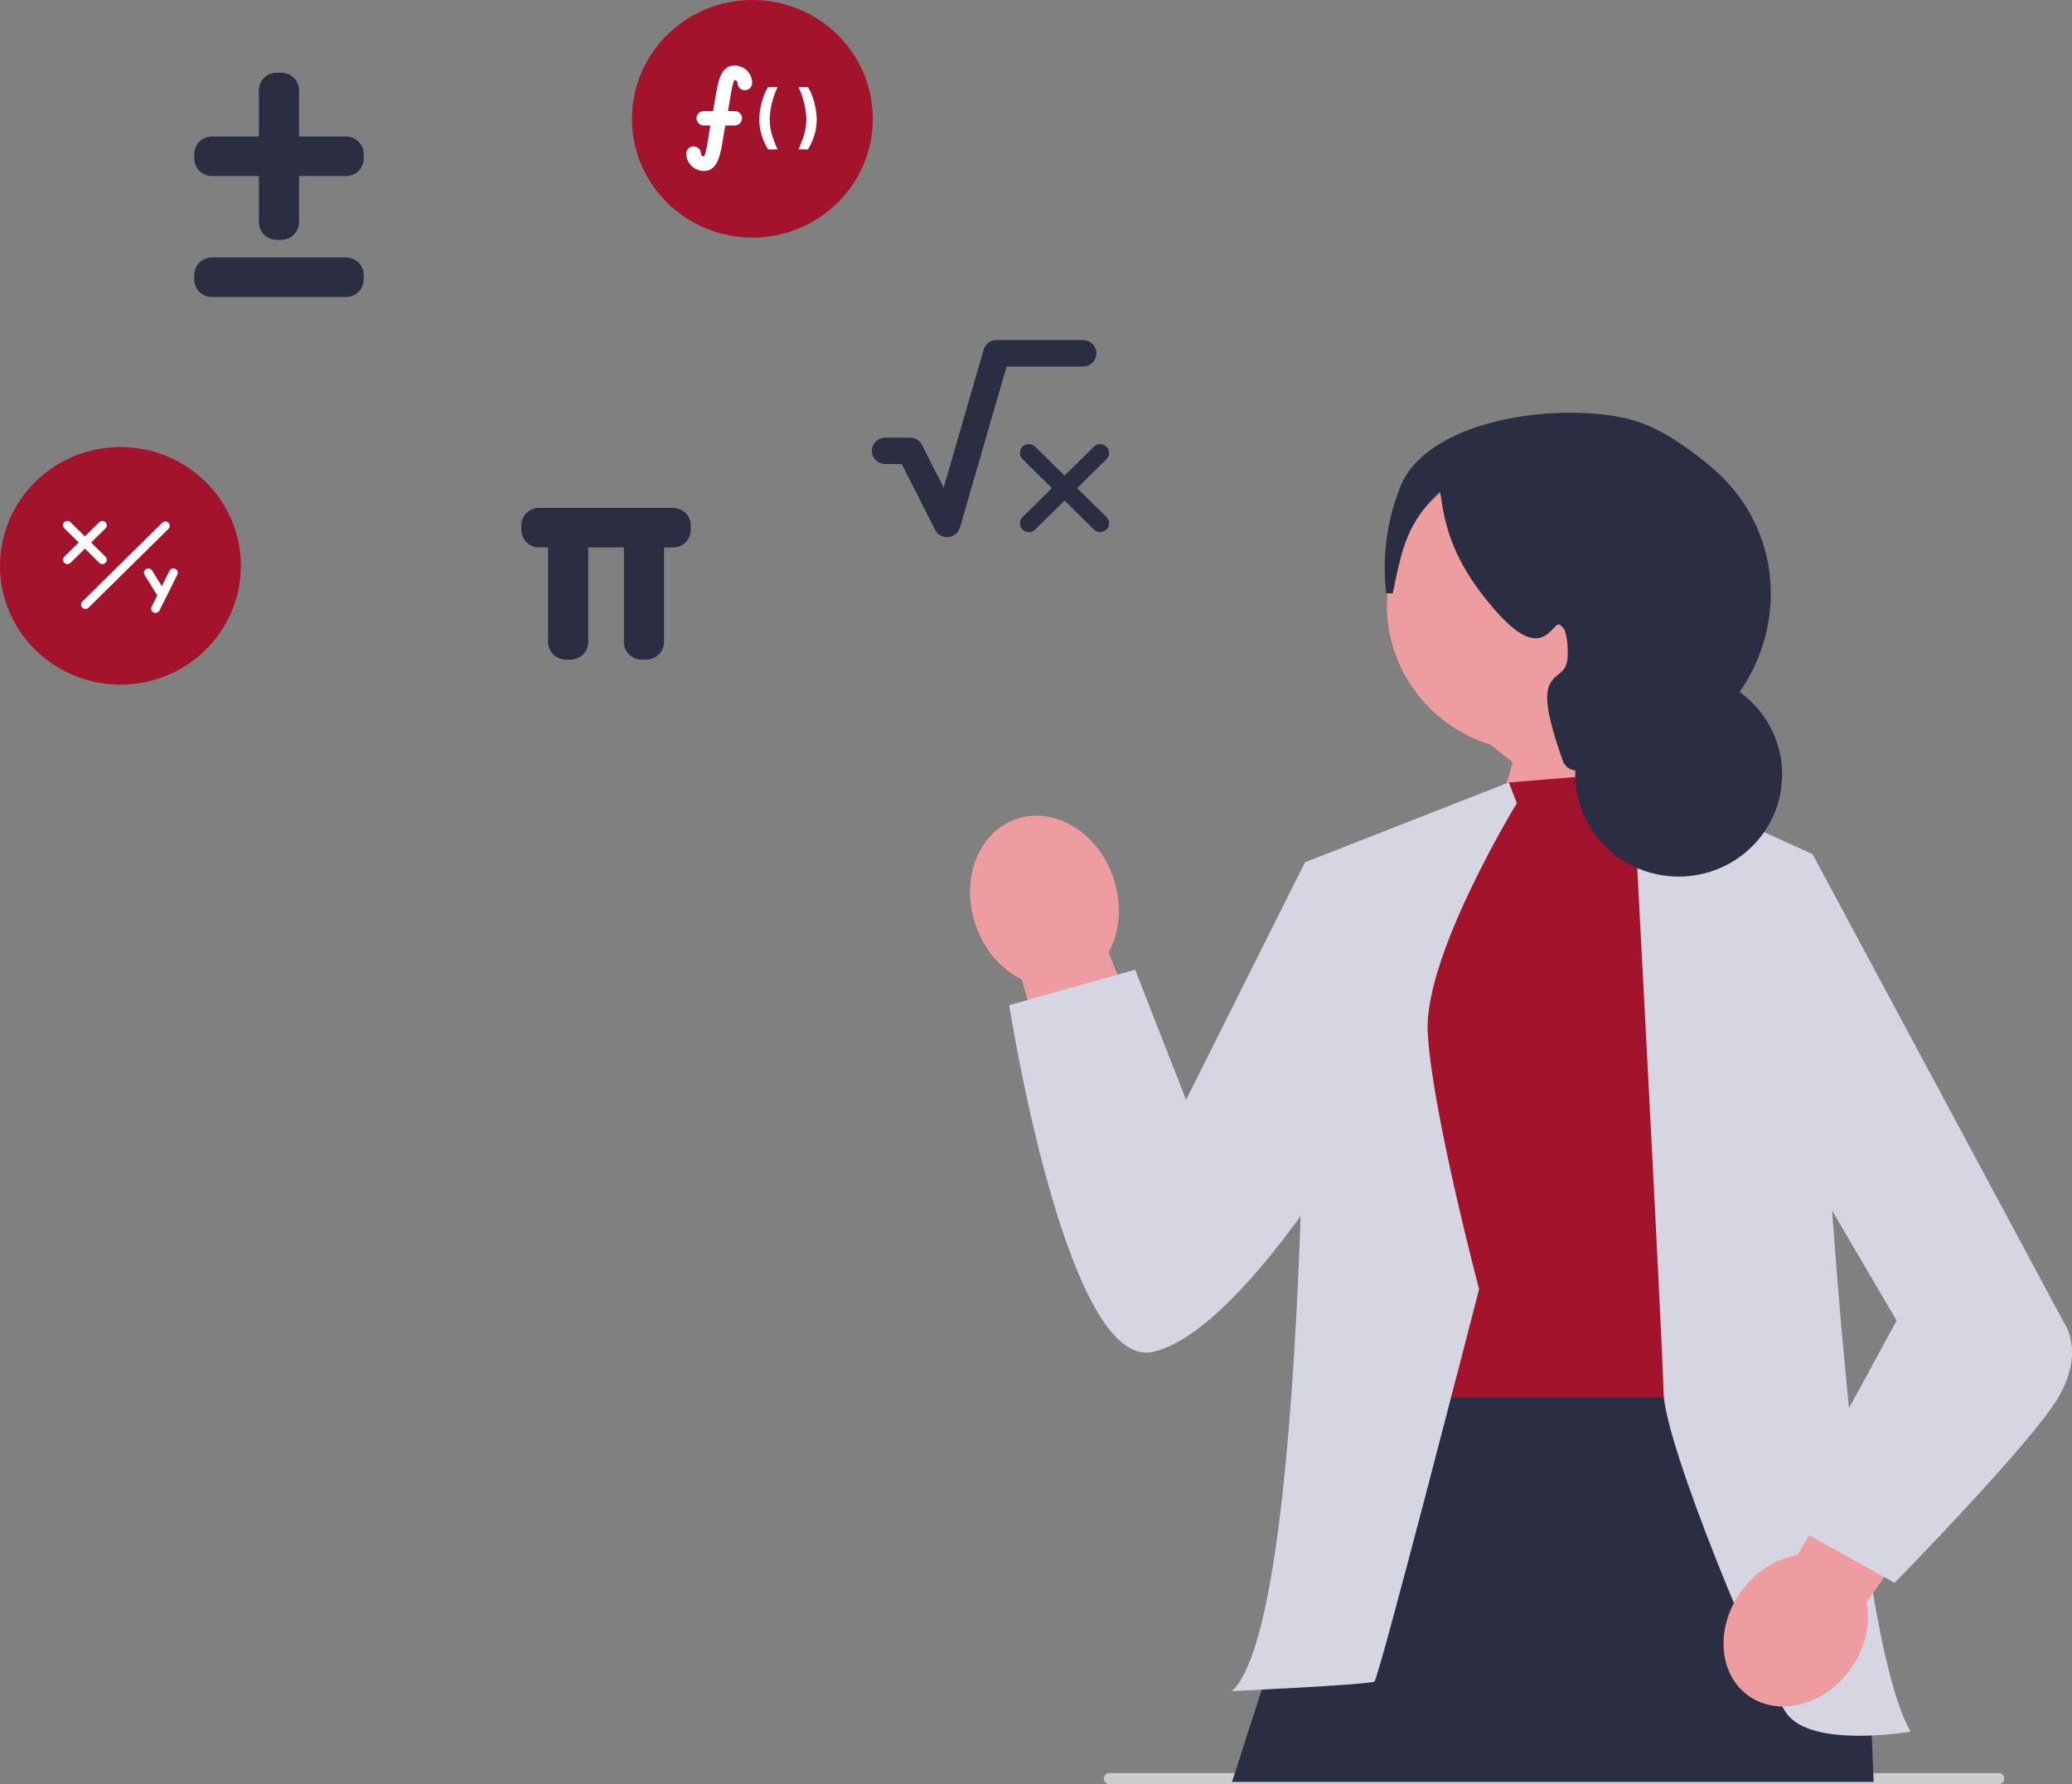
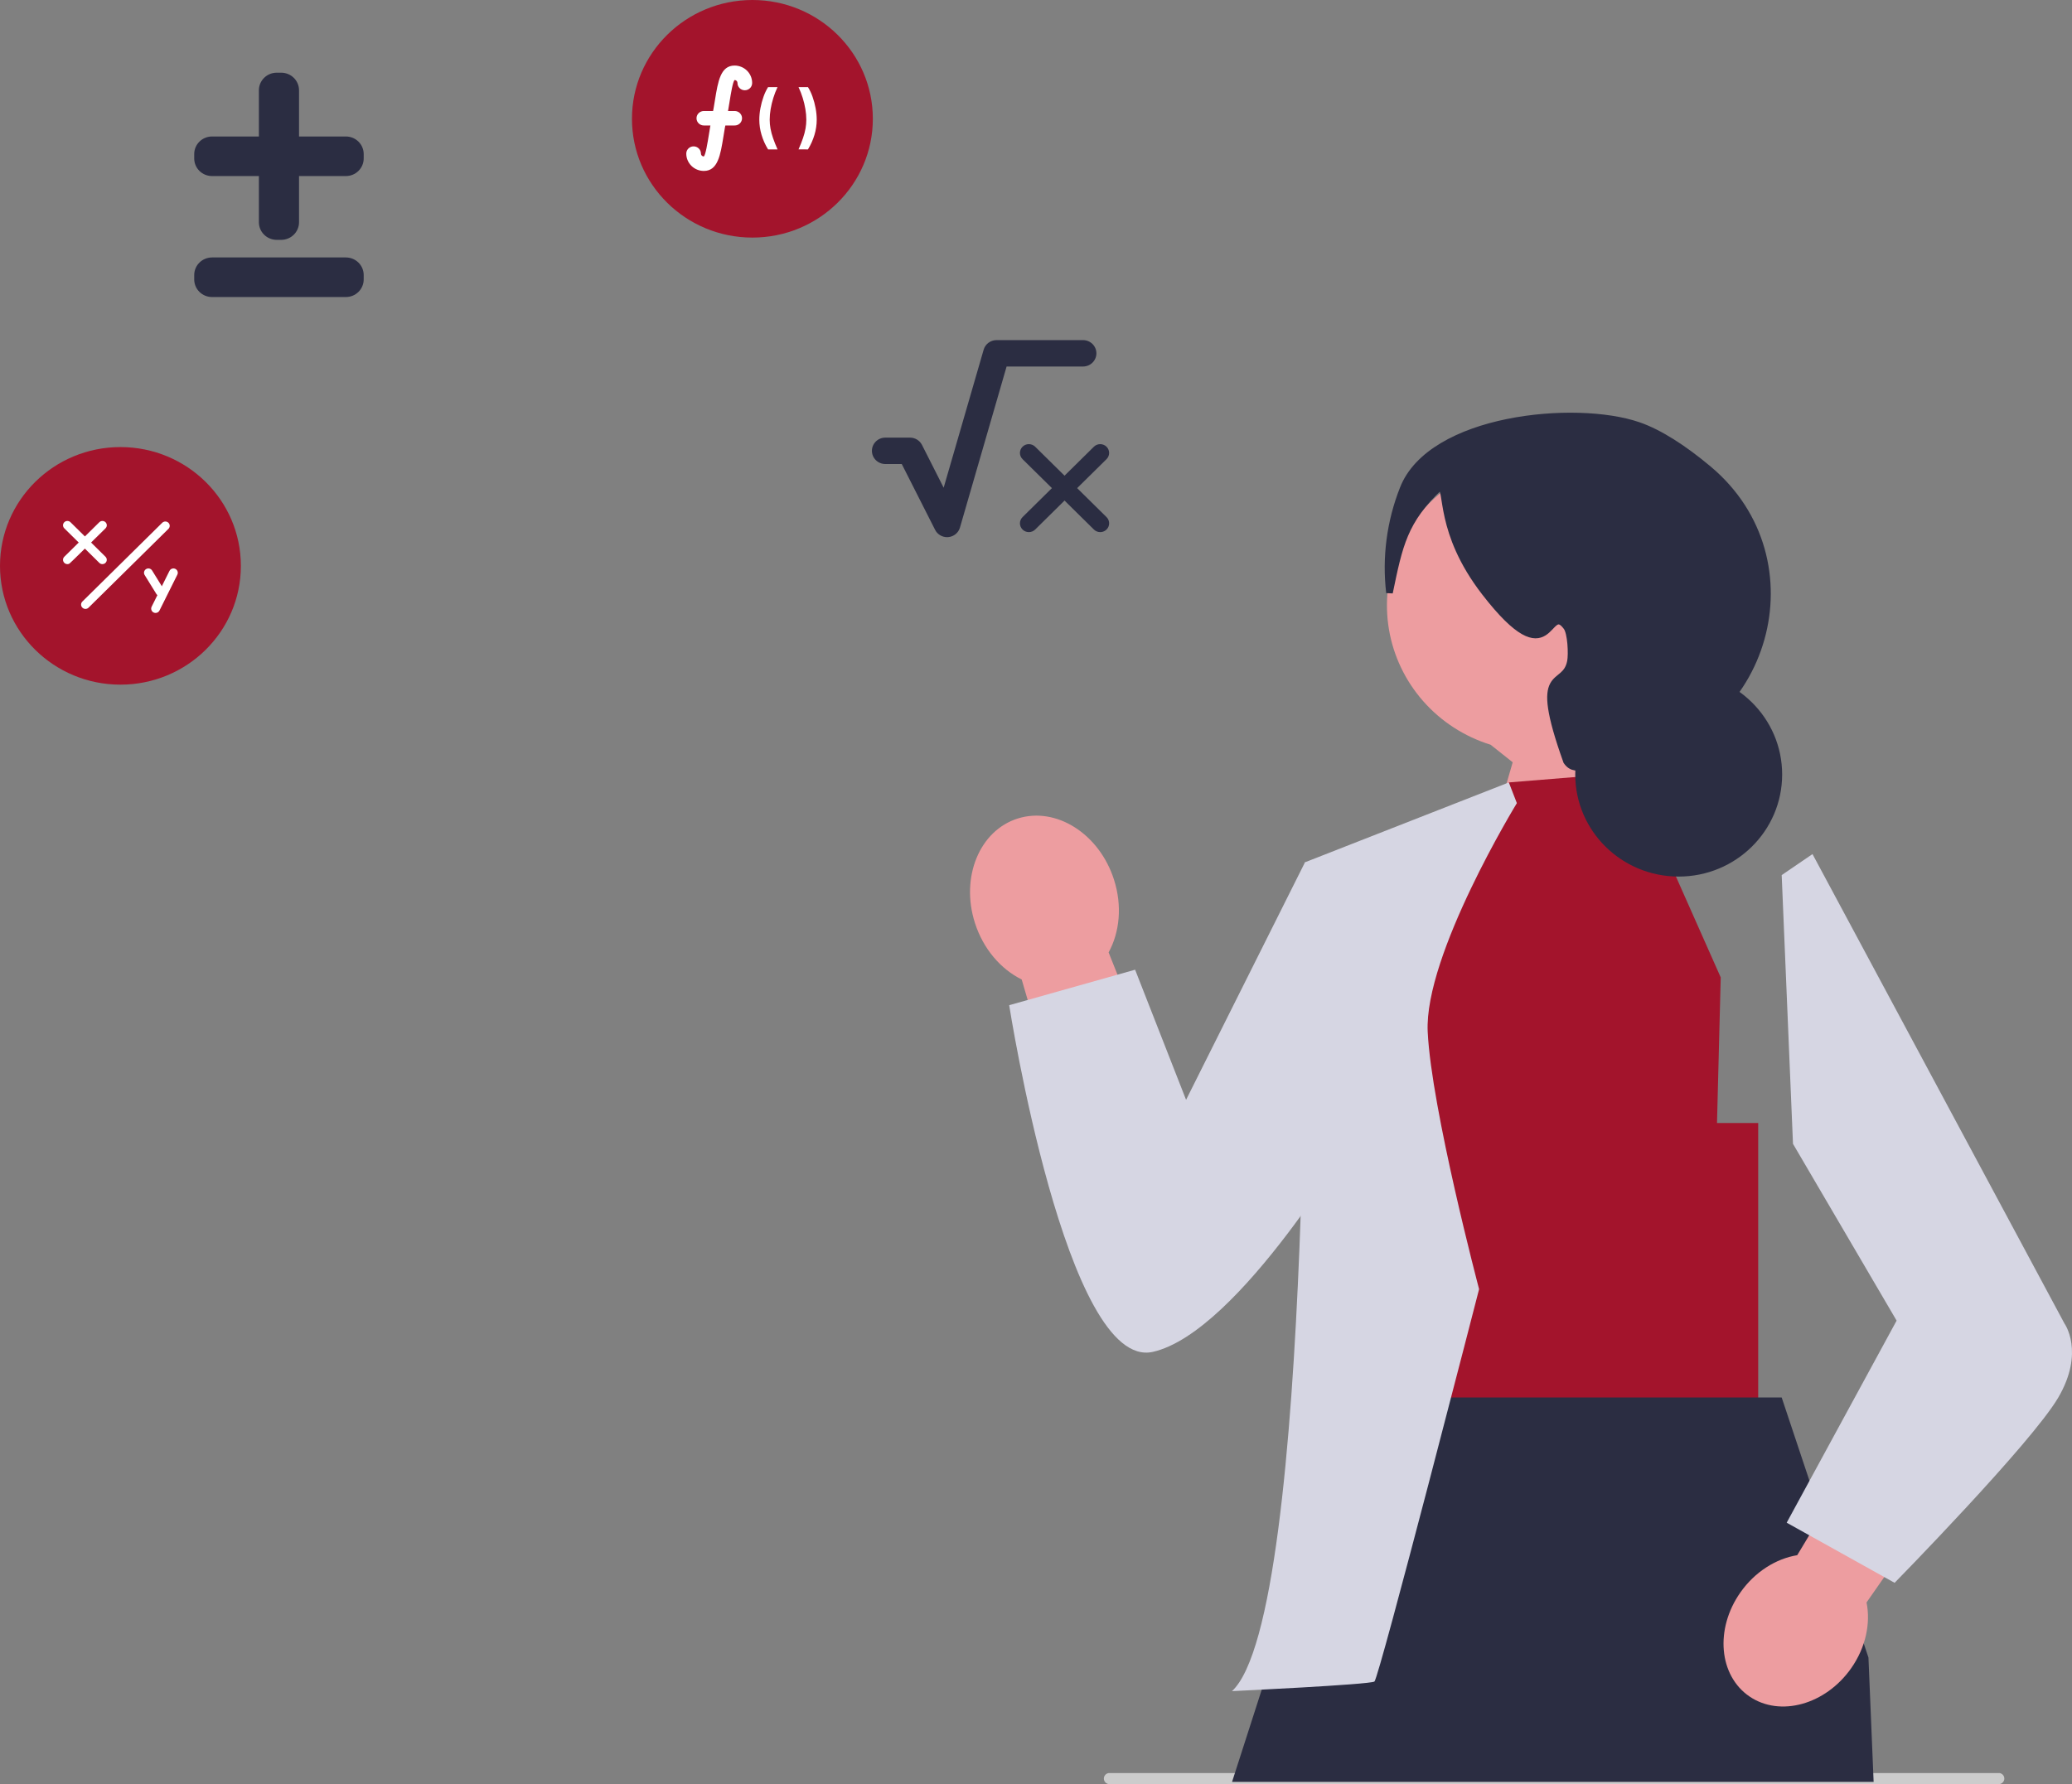
<svg xmlns="http://www.w3.org/2000/svg" width="627" height="540" viewBox="0 0 627 540" fill="none">
  <rect x="0" y="0" width="627" height="540" fill="#808080" stroke="none" />
  <g clip-path="url(#clip0_24_20)">
    <path d="M509.283 183.242C509.281 175.074 506.985 167.066 502.649 160.108C498.313 153.15 492.107 147.513 484.721 143.824C477.334 140.135 469.056 138.538 460.804 139.21C452.553 139.883 444.653 142.798 437.979 147.632C431.306 152.466 426.121 159.031 423.001 166.596C419.881 174.162 418.947 182.433 420.303 190.49C421.659 198.548 425.252 206.077 430.684 212.242C436.115 218.407 443.172 222.966 451.071 225.413L457.752 230.722L445.76 272.121L459.731 281.871L503.874 245.579C503.874 245.579 494.338 233.594 489.224 220.084C495.394 216.057 500.456 210.585 503.956 204.156C507.457 197.726 509.288 190.541 509.284 183.243L509.283 183.242Z" fill="#ED9DA0" />
    <path d="M309.174 296.466L341.267 406.49L373.722 384.268L335.474 288.274C338.809 282.18 339.638 274.17 337.105 266.253C332.672 252.399 319.659 244.103 308.037 247.722C296.416 251.342 290.589 265.506 295.021 279.359C297.554 287.276 302.895 293.365 309.172 296.465L309.174 296.466Z" fill="#ED9DA0" />
    <path d="M532.042 339.909H416.278V472.929H532.042V339.909Z" fill="#A3142C" />
    <path d="M335.52 540.001H605.061C605.468 539.941 605.839 539.74 606.108 539.433C606.376 539.126 606.524 538.734 606.524 538.329C606.524 537.923 606.376 537.531 606.108 537.224C605.839 536.917 605.468 536.716 605.061 536.656H335.52C335.109 536.71 334.731 536.909 334.457 537.216C334.184 537.524 334.033 537.919 334.033 538.329C334.033 538.738 334.184 539.133 334.457 539.441C334.731 539.749 335.109 539.948 335.52 540.001Z" fill="#CCCCCC" />
    <path d="M539.15 422.991L565.406 501.706L566.973 539.344H372.824L410.268 422.988L539.15 422.991Z" fill="#2B2D42" />
    <path d="M493.183 233.839L520.702 295.839L517.98 402.397H424.971L422.051 289.332L456.582 236.823L493.183 233.839Z" fill="#A3142C" />
-     <path d="M548.472 258.51C548.472 258.51 556.528 486.507 578.161 524.132C578.161 524.132 548.265 529.271 540.662 518.642C533.059 508.012 503.732 437.24 503.412 421.568C503.092 405.895 493.909 233.762 493.909 233.762L548.472 258.51Z" fill="#D6D6E3" />
    <path d="M459.012 243.088L456.583 236.825L394.901 260.991C394.901 260.991 397.779 488.839 372.808 511.862C372.808 511.862 414.524 509.899 415.91 508.956C417.296 508.014 447.581 390.193 447.581 390.193C447.581 390.193 433.144 335.612 432.03 312.306C430.915 289 459.012 243.09 459.012 243.09V243.088Z" fill="#D6D6E3" />
    <path d="M410.552 265.442L394.901 260.988L358.914 332.89L343.491 293.507L305.387 304.248C305.387 304.248 322.708 415.135 348.89 409.171C375.072 403.207 410.551 342.311 410.551 342.311V265.442H410.552Z" fill="#D6D6E3" />
    <path d="M564.83 485.015L617.353 409.689L593.207 388.734L543.853 470.715C537.452 471.768 531.054 475.713 526.631 482.028C518.892 493.076 520.132 507.158 529.4 513.474C538.668 519.791 552.456 515.958 560.192 504.912C564.615 498.597 566.093 491.297 564.828 485.018L564.83 485.015Z" fill="#ED9DA0" />
    <path d="M539.15 264.867L548.472 258.51L624.732 400.616C624.732 400.616 630.923 409.185 622.851 422.991C614.778 436.798 573.322 479.08 573.322 479.08L540.662 460.881L573.927 399.719L542.571 346.211L539.15 264.867Z" fill="#D6D6E3" />
    <path d="M420.467 179.41C423.459 164.971 424.894 157.574 435.768 147.36C438.349 147.72 435.087 160.924 449.313 179.316C469.994 206.052 467.933 181.538 474.048 189.774C475.376 191.561 475.662 198.012 475.224 200.232C473.499 209.001 463.297 200.438 474.048 230.444C475.647 232.778 477.533 232.21 479.937 232.187C480.124 232.187 478.903 231.955 483.471 231.027C485.651 230.583 488.702 230.058 492.36 229.451C534.854 222.387 549.855 169.492 517.011 141.972C509.539 135.709 502.205 130.966 495.838 128.767C476.661 122.144 432.965 126.453 424.579 147.94C420.627 157.943 419.216 168.746 420.467 179.41Z" fill="#2B2D42" stroke="#2B2D42" stroke-width="2" />
    <path d="M507.984 264.317C524.722 264.317 538.29 250.931 538.29 234.419C538.29 217.906 524.722 204.52 507.984 204.52C491.247 204.52 477.679 217.906 477.679 234.419C477.679 250.931 491.247 264.317 507.984 264.317Z" fill="#2B2D42" stroke="#2B2D42" stroke-width="2" />
    <path d="M64.167 89.907C62.736 89.907 61.363 89.346 60.351 88.347C59.339 87.348 58.77 85.994 58.77 84.581V83.248C58.77 81.835 59.339 80.481 60.351 79.483C61.363 78.484 62.736 77.923 64.167 77.923H104.656C105.365 77.922 106.068 78.06 106.723 78.327C107.378 78.595 107.974 78.987 108.476 79.481C108.977 79.976 109.374 80.563 109.645 81.209C109.917 81.855 110.057 82.548 110.057 83.248V84.581C110.057 85.281 109.917 85.974 109.645 86.62C109.374 87.266 108.977 87.853 108.476 88.348C107.974 88.842 107.378 89.235 106.723 89.502C106.068 89.77 105.365 89.907 104.656 89.907H64.167ZM83.738 72.597C82.306 72.597 80.934 72.036 79.922 71.037C78.91 70.038 78.341 68.683 78.341 67.271V53.289H64.167C62.735 53.289 61.363 52.728 60.351 51.73C59.339 50.731 58.77 49.376 58.77 47.964V46.635C58.769 45.935 58.909 45.242 59.18 44.596C59.451 43.95 59.848 43.363 60.349 42.868C60.851 42.374 61.446 41.981 62.1 41.714C62.755 41.446 63.458 41.308 64.167 41.308H78.341V27.326C78.341 25.913 78.91 24.559 79.922 23.561C80.934 22.562 82.307 22.001 83.738 22.001H85.09C86.521 22.001 87.895 22.562 88.907 23.561C89.92 24.559 90.489 25.913 90.489 27.326V41.308H104.658C105.367 41.308 106.069 41.446 106.724 41.713C107.38 41.98 107.975 42.372 108.477 42.867C108.979 43.361 109.375 43.949 109.647 44.595C109.918 45.242 110.059 45.935 110.058 46.635V47.964C110.058 48.663 109.918 49.356 109.647 50.002C109.375 50.649 108.977 51.236 108.476 51.73C107.974 52.225 107.38 52.617 106.724 52.885C106.069 53.152 105.367 53.29 104.658 53.289H90.489V67.271C90.489 68.683 89.92 70.038 88.907 71.037C87.895 72.036 86.521 72.597 85.09 72.597H83.738Z" fill="#2B2D42" />
    <path d="M286.594 162.584C285.842 162.584 285.104 162.377 284.465 161.987C283.825 161.597 283.308 161.039 282.972 160.375L272.874 140.446H267.897C266.823 140.446 265.793 140.025 265.034 139.276C264.275 138.527 263.848 137.511 263.848 136.452C263.848 135.392 264.275 134.376 265.034 133.627C265.793 132.878 266.823 132.457 267.897 132.457H275.376C276.128 132.457 276.866 132.664 277.505 133.054C278.145 133.444 278.662 134.002 278.998 134.665L285.558 147.618L297.66 105.842C297.901 105.007 298.412 104.273 299.114 103.75C299.817 103.227 300.673 102.944 301.552 102.944H327.73C328.804 102.944 329.834 103.365 330.593 104.114C331.352 104.863 331.779 105.879 331.779 106.939C331.779 107.998 331.352 109.014 330.593 109.763C329.834 110.512 328.804 110.933 327.73 110.933H304.604L290.487 159.686C290.263 160.46 289.807 161.149 289.18 161.663C288.552 162.177 287.781 162.491 286.969 162.566C286.844 162.578 286.718 162.584 286.594 162.584Z" fill="#2B2D42" />
    <path d="M332.935 161.058C332.58 161.059 332.229 160.99 331.902 160.856C331.574 160.722 331.277 160.526 331.026 160.278L309.429 138.975C308.923 138.475 308.639 137.798 308.639 137.092C308.639 136.386 308.923 135.708 309.429 135.209C309.935 134.71 310.622 134.429 311.338 134.429C312.053 134.429 312.74 134.71 313.246 135.209L334.84 156.512C335.217 156.885 335.474 157.359 335.579 157.875C335.683 158.391 335.63 158.926 335.426 159.413C335.222 159.899 334.876 160.315 334.433 160.608C333.99 160.901 333.468 161.057 332.935 161.058Z" fill="#2B2D42" />
    <path d="M311.338 161.058C310.983 161.059 310.632 160.99 310.304 160.856C309.977 160.722 309.679 160.526 309.429 160.278C308.923 159.779 308.639 159.101 308.639 158.395C308.639 157.689 308.923 157.012 309.429 156.512L331.022 135.209C331.529 134.71 332.215 134.429 332.931 134.429C333.647 134.429 334.333 134.71 334.839 135.209C335.345 135.708 335.63 136.386 335.63 137.092C335.63 137.798 335.345 138.475 334.839 138.975L313.246 160.279C312.996 160.526 312.698 160.723 312.371 160.856C312.043 160.99 311.692 161.059 311.338 161.058Z" fill="#2B2D42" />
-     <path d="M194.198 199.651C193.489 199.651 192.786 199.513 192.131 199.246C191.476 198.978 190.881 198.586 190.38 198.092C189.879 197.597 189.48 197.01 189.209 196.363C188.938 195.717 188.799 195.024 188.799 194.325V165.701H178.001V194.327C178.001 195.739 177.431 197.094 176.419 198.093C175.407 199.091 174.035 199.652 172.603 199.653H171.254C170.545 199.653 169.843 199.515 169.188 199.248C168.533 198.98 167.937 198.588 167.435 198.093C166.934 197.599 166.535 197.011 166.264 196.365C165.993 195.719 165.852 195.026 165.852 194.327V165.701H163.153C161.722 165.7 160.348 165.139 159.336 164.141C158.323 163.142 157.755 161.788 157.754 160.376V159.041C157.755 157.629 158.323 156.275 159.336 155.276C160.348 154.278 161.722 153.717 163.153 153.716H203.643C204.352 153.716 205.052 153.854 205.708 154.121C206.363 154.389 206.959 154.78 207.46 155.275C207.962 155.769 208.36 156.357 208.631 157.003C208.903 157.65 209.043 158.342 209.043 159.041V160.376C209.043 161.075 208.903 161.767 208.631 162.414C208.36 163.06 207.962 163.648 207.46 164.142C206.959 164.637 206.363 165.028 205.708 165.296C205.052 165.563 204.352 165.701 203.643 165.701H200.944V194.327C200.944 195.026 200.803 195.719 200.532 196.365C200.261 197.011 199.864 197.598 199.363 198.093C198.861 198.587 198.265 198.98 197.61 199.247C196.955 199.515 196.254 199.653 195.545 199.653L194.198 199.651Z" fill="#2B2D42" />
    <path d="M36.445 207.226C56.573 207.226 72.89 191.129 72.89 171.271C72.89 151.413 56.573 135.316 36.445 135.316C16.317 135.316 0 151.413 0 171.271C0 191.129 16.317 207.226 36.445 207.226Z" fill="#A3142C" />
    <path d="M30.993 170.747C30.819 170.748 30.647 170.714 30.486 170.648C30.325 170.583 30.179 170.486 30.056 170.365L19.461 159.911C19.212 159.666 19.073 159.333 19.073 158.987C19.073 158.64 19.212 158.308 19.461 158.063C19.709 157.818 20.046 157.68 20.397 157.68C20.749 157.68 21.085 157.818 21.334 158.063L31.926 168.516C32.112 168.698 32.238 168.931 32.289 169.184C32.341 169.438 32.315 169.7 32.215 169.939C32.115 170.178 31.946 170.382 31.728 170.526C31.511 170.67 31.255 170.747 30.993 170.747Z" fill="white" />
-     <path d="M20.397 170.747C20.223 170.747 20.051 170.713 19.89 170.647C19.729 170.58 19.583 170.483 19.461 170.361C19.212 170.116 19.073 169.783 19.073 169.437C19.073 169.09 19.212 168.758 19.461 168.513L30.056 158.063C30.305 157.818 30.642 157.68 30.993 157.68C31.344 157.68 31.681 157.818 31.93 158.063C32.178 158.308 32.318 158.64 32.318 158.987C32.318 159.333 32.178 159.666 31.93 159.911L21.334 170.361C21.211 170.483 21.066 170.58 20.905 170.647C20.744 170.713 20.572 170.747 20.397 170.747Z" fill="white" />
+     <path d="M20.397 170.747C20.223 170.747 20.051 170.713 19.89 170.647C19.729 170.58 19.583 170.483 19.461 170.361C19.212 170.116 19.073 169.783 19.073 169.437C19.073 169.09 19.212 168.758 19.461 168.513L30.056 158.063C30.305 157.818 30.642 157.68 30.993 157.68C31.344 157.68 31.681 157.818 31.93 158.063C32.178 158.308 32.318 158.64 32.318 158.987C32.318 159.333 32.178 159.666 31.93 159.911C21.211 170.483 21.066 170.58 20.905 170.647C20.744 170.713 20.572 170.747 20.397 170.747Z" fill="white" />
    <path d="M44.899 173.359L48.447 179.099L44.899 173.359Z" fill="white" />
    <path d="M48.449 180.405C48.222 180.405 47.998 180.347 47.8 180.238C47.602 180.128 47.435 179.97 47.317 179.778L43.769 174.04C43.586 173.744 43.53 173.389 43.613 173.052C43.696 172.716 43.911 172.425 44.21 172.245C44.51 172.064 44.87 172.009 45.212 172.091C45.553 172.172 45.847 172.384 46.03 172.68L49.578 178.419C49.7 178.617 49.767 178.843 49.771 179.075C49.775 179.307 49.717 179.535 49.602 179.737C49.487 179.939 49.319 180.108 49.117 180.225C48.914 180.342 48.684 180.404 48.449 180.405Z" fill="white" />
    <path d="M52.481 173.359L47.073 184.216L52.481 173.359Z" fill="white" />
    <path d="M47.069 185.524C46.845 185.524 46.624 185.467 46.427 185.359C46.231 185.251 46.065 185.095 45.947 184.907C45.828 184.719 45.76 184.503 45.748 184.282C45.737 184.06 45.783 183.84 45.882 183.64L51.29 172.783C51.445 172.472 51.719 172.235 52.051 172.123C52.384 172.011 52.748 172.034 53.063 172.187C53.378 172.34 53.619 172.61 53.732 172.938C53.846 173.266 53.822 173.625 53.667 173.936L48.259 184.793C48.15 185.013 47.981 185.197 47.77 185.327C47.56 185.456 47.317 185.524 47.069 185.524Z" fill="white" />
    <path d="M25.861 184.303C25.687 184.303 25.514 184.27 25.354 184.204C25.193 184.138 25.047 184.042 24.924 183.92C24.676 183.675 24.536 183.343 24.536 182.996C24.536 182.65 24.676 182.317 24.924 182.072L49.095 158.226C49.344 157.981 49.681 157.843 50.032 157.843C50.383 157.843 50.72 157.981 50.968 158.226C51.217 158.471 51.356 158.803 51.356 159.15C51.356 159.496 51.217 159.829 50.968 160.074L26.797 183.92C26.674 184.042 26.528 184.138 26.368 184.204C26.207 184.27 26.035 184.303 25.861 184.303Z" fill="white" />
    <path d="M227.682 71.911C247.81 71.911 264.127 55.813 264.127 35.955C264.127 16.098 247.81 0 227.682 0C207.554 0 191.237 16.098 191.237 35.955C191.237 55.813 207.554 71.911 227.682 71.911Z" fill="#A3142C" />
    <path d="M212.989 51.739C211.579 51.737 210.227 51.184 209.229 50.2C208.232 49.216 207.671 47.883 207.669 46.491C207.669 45.91 207.903 45.353 208.32 44.942C208.736 44.532 209.301 44.301 209.89 44.301C210.479 44.301 211.043 44.532 211.459 44.943C211.876 45.353 212.109 45.91 212.109 46.491C212.11 46.721 212.203 46.941 212.367 47.104C212.532 47.266 212.755 47.358 212.988 47.358C213.526 46.845 214.104 43.267 214.527 40.655C214.79 39.025 215.075 37.238 215.459 35.361C215.828 33.544 216.107 31.814 216.361 30.236C217.263 24.659 218.041 19.842 222.286 19.842C223.696 19.843 225.048 20.397 226.046 21.381C227.043 22.364 227.604 23.698 227.605 25.09C227.611 25.381 227.557 25.67 227.448 25.941C227.339 26.211 227.177 26.458 226.97 26.665C226.763 26.873 226.517 27.038 226.244 27.151C225.972 27.264 225.68 27.322 225.385 27.322C225.09 27.322 224.798 27.264 224.526 27.151C224.254 27.038 224.007 26.873 223.8 26.665C223.594 26.458 223.431 26.211 223.322 25.941C223.213 25.67 223.16 25.381 223.165 25.09C223.165 24.86 223.072 24.639 222.907 24.477C222.742 24.314 222.519 24.223 222.286 24.222C221.747 24.736 221.17 28.314 220.747 30.925C220.484 32.555 220.199 34.342 219.815 36.22C219.446 38.037 219.167 39.767 218.912 41.345C218.011 46.922 217.231 51.739 212.989 51.739Z" fill="white" />
    <path d="M222.286 37.98H212.989C212.4 37.98 211.836 37.75 211.419 37.339C211.003 36.928 210.769 36.371 210.769 35.791C210.769 35.21 211.002 34.653 211.419 34.242C211.835 33.831 212.4 33.6 212.989 33.6H222.286C222.581 33.595 222.874 33.647 223.148 33.755C223.423 33.862 223.672 34.023 223.883 34.227C224.093 34.431 224.261 34.674 224.375 34.942C224.489 35.211 224.548 35.499 224.548 35.79C224.548 36.081 224.489 36.37 224.375 36.638C224.261 36.907 224.093 37.15 223.883 37.354C223.672 37.558 223.423 37.718 223.148 37.826C222.874 37.933 222.581 37.986 222.286 37.98Z" fill="white" />
    <path d="M229.771 36.236C229.777 35.064 229.891 33.895 230.111 32.744C230.33 31.559 230.644 30.393 231.051 29.258C231.403 28.248 231.863 27.277 232.423 26.363H235.289C234.785 27.424 234.358 28.519 234.012 29.64C233.665 30.751 233.393 31.883 233.2 33.03C233.017 34.09 232.923 35.163 232.917 36.238C232.918 37.134 232.999 38.028 233.159 38.909C233.341 39.886 233.597 40.848 233.925 41.788C234.274 42.812 234.73 43.955 235.291 45.219H232.424C231.572 43.839 230.907 42.355 230.446 40.804C230.003 39.321 229.776 37.783 229.771 36.236ZM241.638 45.216C242.206 43.932 242.663 42.778 243.009 41.755C243.333 40.816 243.585 39.856 243.764 38.881C243.919 38.008 243.998 37.123 243.999 36.236C243.994 35.161 243.899 34.088 243.717 33.028C243.524 31.882 243.255 30.75 242.909 29.64C242.562 28.521 242.139 27.427 241.64 26.366H244.496C245.062 27.277 245.524 28.248 245.873 29.26C246.277 30.396 246.59 31.562 246.808 32.746C247.028 33.898 247.142 35.067 247.147 36.238C247.143 37.787 246.913 39.328 246.466 40.813C246.004 42.36 245.341 43.841 244.493 45.22L241.638 45.216Z" fill="white" />
  </g>
  <defs>
    <clipPath id="clip0_24_20">
      <rect width="627" height="540" fill="white" />
    </clipPath>
  </defs>
</svg>